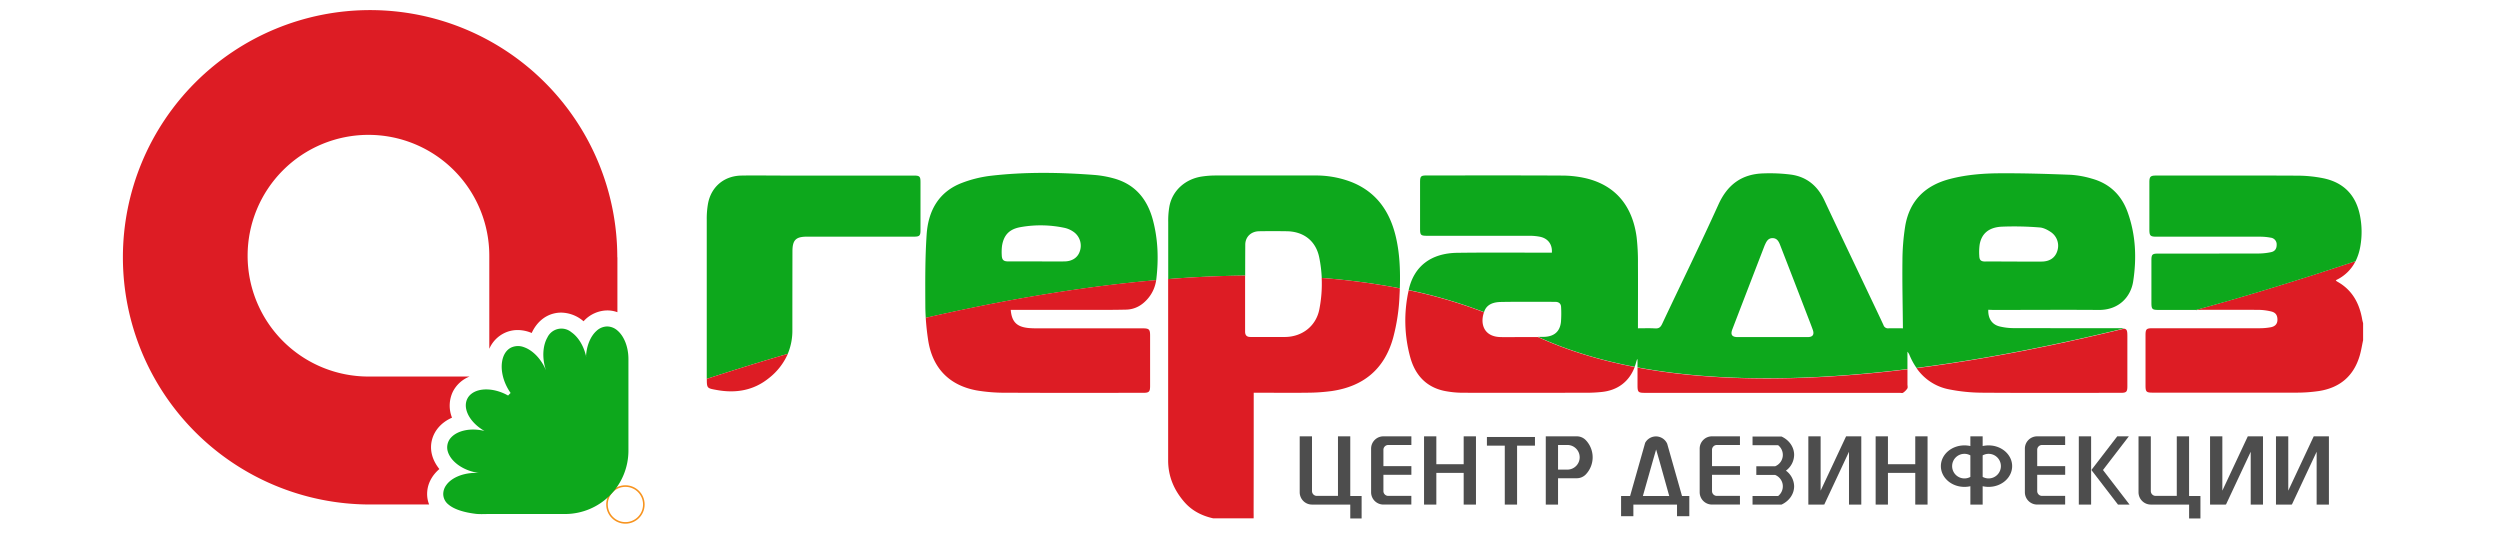
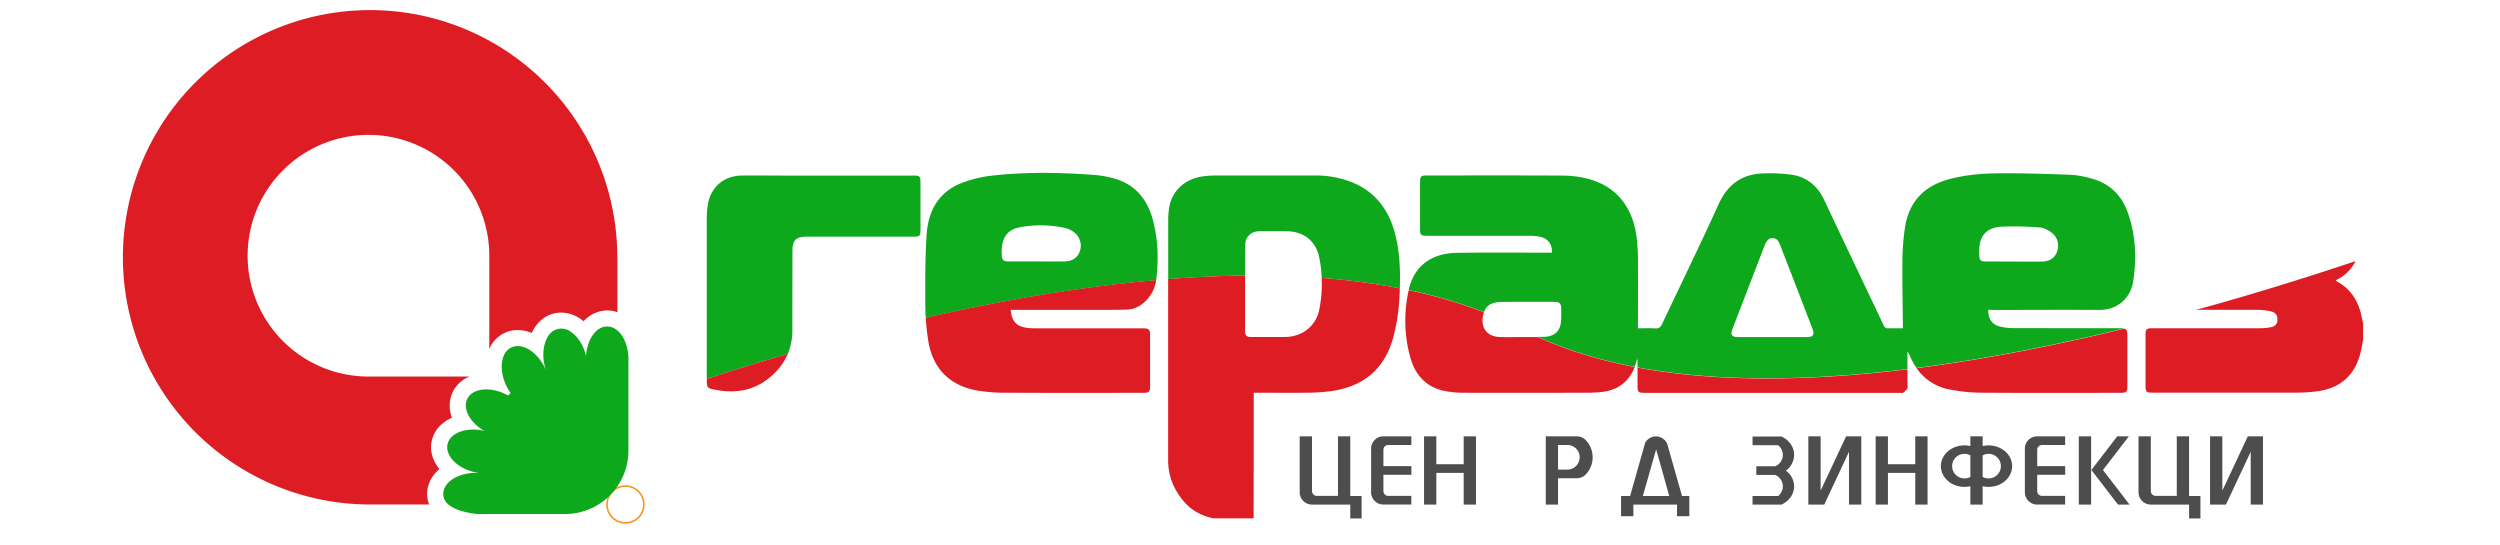
<svg xmlns="http://www.w3.org/2000/svg" viewBox="0 0 1458.19 339.54" height="46" width="211">
  <defs>
    <style>.cls-1,.cls-8,.cls-9{fill:none;}.cls-2{isolation:isolate;}.cls-3{clip-path:url(#clip-path);}.cls-4{opacity:0.19;mix-blend-mode:difference;}.cls-5{fill:#4d4d4d;}.cls-6{fill:#0da81c;}.cls-7{fill:#dd1c24;}.cls-8{stroke:#333;}.cls-8,.cls-9{stroke-miterlimit:10;}.cls-9{stroke:#f7931e;}</style>
    <clipPath id="clip-path">
      <rect class="cls-1" x="-942.17" y="-591.14" width="1920.75" height="194.18" transform="translate(36.41 -988.1) rotate(180)" />
    </clipPath>
  </defs>
  <title>ГЕРАДЕЗ лого и шапки обрезанный</title>
  <g class="cls-2">
    <g id="Слой_1" data-name="Слой 1">
      <path class="cls-5" d="M1060.25,271.83h0Z" />
      <path class="cls-5" d="M798.63,309V323h-7.07v-8.66H767.72a7.63,7.63,0,0,1-7.31-5.39,7.39,7.39,0,0,1-.35-2.27V271.83h7.66v34.1a3,3,0,0,0,3,3H783.9V271.83h7.66V309Z" />
      <path class="cls-5" d="M1321.2,309V323h-7.06v-8.66h-23.85a7.68,7.68,0,0,1-7.66-7.66V271.83h7.66v34.1a3,3,0,0,0,3,3h13.17V271.83h7.66V309Z" />
      <line class="cls-5" x1="975.27" y1="275.79" x2="974.35" y2="279.05" />
      <line class="cls-5" x1="989.55" y1="278.34" x2="989.01" y2="276.43" />
      <path class="cls-5" d="M998.23,309l-8.68-30.61-.54-1.91a7.66,7.66,0,0,0-4.74-4.25,7.5,7.5,0,0,0-2.28-.35,7.68,7.68,0,0,0-6.72,4l-.92,3.26L965.89,309h-5.62V321.6h7.66v-7.25h27.19v7.25h7.66V309Zm-24.38,0,6.25-22.05,2-6.92,2,6.89L990.27,309Z" />
      <polygon class="cls-5" points="1109.92 271.83 1109.92 314.35 1102.26 314.35 1102.26 281.44 1086.84 314.36 1086.77 314.33 1084.59 314.35 1076.93 314.35 1076.93 271.83 1084.59 271.83 1084.59 305.67 1100.45 271.83 1109.92 271.83" />
-       <polygon class="cls-5" points="1401.24 271.83 1401.24 314.35 1393.59 314.35 1393.59 281.44 1378.16 314.36 1378.1 314.33 1375.92 314.35 1368.26 314.35 1368.26 271.83 1375.92 271.83 1375.92 305.67 1391.78 271.83 1401.24 271.83" />
      <polygon class="cls-5" points="1360.17 271.83 1360.17 314.35 1352.52 314.35 1352.52 281.44 1337.1 314.36 1337.03 314.33 1334.85 314.35 1327.19 314.35 1327.19 271.83 1334.85 271.83 1334.85 305.67 1350.71 271.83 1360.17 271.83" />
      <polygon class="cls-5" points="869.87 271.83 869.87 314.35 862.21 314.35 862.21 294.6 845.18 294.6 845.18 314.35 837.52 314.35 837.52 271.83 845.18 271.83 845.18 289.2 862.21 289.2 862.21 271.83 869.87 271.83" />
      <path class="cls-5" d="M932.63,271.83H913.36v42.52H921V297.94h11.61a7.8,7.8,0,0,0,5.6-2.3,15.47,15.47,0,0,0,0-21.51A7.76,7.76,0,0,0,932.63,271.83Zm-5.52,20.72H921V277.22h6.09a7.67,7.67,0,0,1,0,15.33Z" />
-       <polygon class="cls-5" points="906.62 272.23 906.62 277.63 895.48 277.63 895.48 314.35 887.82 314.35 887.82 277.63 876.69 277.63 876.69 272.23 906.62 272.23" />
      <path class="cls-5" d="M812.21,280.25v10.14h17.42v5.39H812.21v10.15a3,3,0,0,0,3,3h14.4v5.4H812.21a7.67,7.67,0,0,1-7.67-7.67V279.49a7.66,7.66,0,0,1,7.67-7.66h17.42v5.39h-14.4A3,3,0,0,0,812.21,280.25Z" />
      <polygon class="cls-5" points="1151.2 271.83 1151.2 314.35 1143.54 314.35 1143.54 294.6 1126.52 294.6 1126.52 314.35 1118.86 314.35 1118.86 271.83 1126.52 271.83 1126.52 289.2 1143.54 289.2 1143.54 271.83 1151.2 271.83" />
      <path class="cls-5" d="M1189.23,277.47a16.58,16.58,0,0,0-3.7.41v-6.05h-7.66v6.05a16.58,16.58,0,0,0-3.7-.41c-8.1,0-14.67,5.78-14.67,12.92s6.57,12.93,14.67,12.93a16.58,16.58,0,0,0,3.7-.42v11.45h7.66V302.9a16.58,16.58,0,0,0,3.7.42c8.1,0,14.67-5.78,14.67-12.93S1197.33,277.47,1189.23,277.47Zm-11.36,19.64a8.76,8.76,0,0,1-.88.4,7.49,7.49,0,0,1-2.82.54,7.66,7.66,0,0,1,0-15.32,7.49,7.49,0,0,1,2.82.54,7,7,0,0,1,.88.41Zm11.36.94a7.33,7.33,0,0,1-2.81-.55,5.49,5.49,0,0,1-.89-.4V283.69a4.79,4.79,0,0,1,.89-.41,7.33,7.33,0,0,1,2.81-.55,7.66,7.66,0,1,1,0,15.32Z" />
      <path class="cls-5" d="M1219.51,280.25v10.14h17.43v5.39h-17.43v10.15a3,3,0,0,0,3,3h14.41v5.4h-17.43a7.67,7.67,0,0,1-7.66-7.67V279.49a7.65,7.65,0,0,1,7.66-7.66h17.43v5.39h-14.41A3,3,0,0,0,1219.51,280.25Z" />
      <path class="cls-5" d="M1060.25,314.34h0Z" />
      <path class="cls-5" d="M1068.08,302.9c0,5-3.17,9.27-7.83,11.44h-18.08V309h15.94a7.65,7.65,0,0,0-1.59-13,1.94,1.94,0,0,0-.3-.13h-11.7v-5.39h11.7a1.69,1.69,0,0,0,.31-.13,7.64,7.64,0,0,0,1.56-13h-15.92v-5.39h18.08c4.66,2.15,7.83,6.47,7.83,11.43a12.35,12.35,0,0,1-5.12,9.82A12.33,12.33,0,0,1,1068.08,302.9Z" />
-       <path class="cls-5" d="M1016.92,280.25v10.14h17.43v5.39h-17.43v10.15a3,3,0,0,0,3,3h14.41v5.4h-17.43a7.67,7.67,0,0,1-7.66-7.67V279.49a7.65,7.65,0,0,1,7.66-7.66h17.43v5.39h-14.41A3,3,0,0,0,1016.92,280.25Z" />
      <rect class="cls-5" x="1245.43" y="271.83" width="7.66" height="42.52" />
      <polygon class="cls-5" points="1277.03 314.34 1277.02 314.35 1269.83 314.35 1256.88 297.5 1253.26 292.8 1256.87 288.1 1269.38 271.83 1276.6 271.83 1260.48 292.81 1277.03 314.34" />
      <path class="cls-6" d="M668.62,137.13c-3.46-13-11-22.32-24.41-26A64.77,64.77,0,0,0,632.28,109c-21.73-1.65-43.48-2-65.15.56a74.88,74.88,0,0,0-17.35,4.33c-14.68,5.54-21.14,17.48-22.13,32.21s-.89,29.39-.82,44.08c0,2.61.11,5.23.27,7.85,46-10.54,95.07-19.22,143.55-23.47l.09-.69C672.2,161.49,671.82,149.19,668.62,137.13Zm-45.57,19.48c-1.27,3.82-4.66,6.16-9.43,6.25-6,.1-12,0-17.94,0h0c-5.72,0-11.44,0-17.15,0-3.1,0-4-1-4.1-4.11a31.87,31.87,0,0,1,.17-5.53c1.11-7,4.73-10.6,11.87-11.78a71.39,71.39,0,0,1,27.48.6,15.62,15.62,0,0,1,5.62,2.69A10.52,10.52,0,0,1,623.05,156.61Z" />
      <path class="cls-7" d="M666.86,209q0,15.72,0,31.45c0,3.63-.66,4.27-4.34,4.27-28.28,0-56.56.08-84.84-.06A106.81,106.81,0,0,1,559,243.26c-17.23-3.1-27.73-13.94-30.4-31.3-.71-4.62-1.22-9.29-1.51-14,46-10.54,95.07-19.22,143.55-23.47a22.3,22.3,0,0,1-5,11.32c-3.62,4.34-8.18,7-13.89,7.09-6.87.17-13.75.15-20.62.16H580.05c.62,7.7,4,10.84,12,11.36,2.73.19,5.47.13,8.2.13q31.05,0,62.11,0C666.21,204.58,666.85,205.21,666.86,209Z" />
      <path class="cls-6" d="M523.82,113.57q0,14.94,0,29.86c0,3.39-.62,4-4,4H453.21c-7,0-9.14,2-9.16,9.1Q444,181,444,205.44a37.5,37.5,0,0,1-2.86,15c-18,5.24-34.89,10.51-50.48,15.6V184.26c0-15.85,0-31.71,0-47.57a52.77,52.77,0,0,1,.82-10c2-10.4,10.05-17.1,20.65-17.31,8.63-.16,17.27,0,25.9,0h81.4C523.31,109.36,523.82,109.86,523.82,113.57Z" />
      <path class="cls-7" d="M1422.54,201.37v10.57c-.68,3.17-1.18,6.39-2.08,9.5-3.72,12.83-12.41,20.15-25.47,22.17a95.93,95.93,0,0,1-14.47,1c-29.7.09-59.39,0-89.08,0-3.93,0-4.44-.5-4.45-4.39q0-15.72,0-31.45c0-3.72.57-4.28,4.31-4.28q33.43,0,66.88,0a38.64,38.64,0,0,0,6.8-.61c2.46-.46,4.17-1.83,4.19-4.64s-1.08-4.54-3.9-5.21a36.09,36.09,0,0,0-8.09-1q-19.32-.07-38.64,0c35.46-9.75,69.07-20.23,99.3-30.36a25.56,25.56,0,0,1-12.31,11.9,3.54,3.54,0,0,0,.7.76c9.44,5.13,14,13.51,15.76,23.73C1422.13,199.87,1422.36,200.61,1422.54,201.37Z" />
-       <path class="cls-6" d="M1420.79,153.56a33.68,33.68,0,0,1-2.94,9.16c-30.23,10.13-63.84,20.61-99.3,30.36h-23.21c-4.27,0-4.68-.41-4.68-4.68q0-13.09,0-26.17c0-3.75.54-4.25,4.31-4.25,20.88,0,41.77,0,62.65-.05a38.58,38.58,0,0,0,7.57-.84c2.32-.47,3.52-2.06,3.5-4.58a4.19,4.19,0,0,0-3.7-4.44,35.21,35.21,0,0,0-6.81-.61q-32.12-.06-64.23,0c-4,0-4.56-.56-4.56-4.57q0-14.69,0-29.35c0-3.48.7-4.17,4.15-4.17,29.25,0,58.5-.09,87.76.06a83,83,0,0,1,16.5,1.63c12.67,2.64,20.33,10.56,22.81,23.33A51.76,51.76,0,0,1,1420.79,153.56Z" />
      <path class="cls-6" d="M819.86,147.16c-3.79-15.75-12.22-27.72-27.76-33.83a61.53,61.53,0,0,0-22.75-4c-20.7,0-41.4,0-62.1,0a57.82,57.82,0,0,0-7.88.6c-10.4,1.46-18.47,8.6-20.43,18.34a50.42,50.42,0,0,0-.79,10q0,17.79,0,35.59c16.11-1.26,32.13-2,47.94-2.17q0-9.6.06-19.22c0-4.93,3.64-8.34,8.65-8.41,5.72-.09,11.44-.08,17.16,0,10.5.14,18.12,5.95,20.24,16.21a80.74,80.74,0,0,1,1.59,12.91,421.83,421.83,0,0,1,48.65,6.44C822.78,168.73,822.43,157.86,819.86,147.16Z" />
      <path class="cls-7" d="M822.42,179.64c0,1.43-.1,2.87-.17,4.3a120.17,120.17,0,0,1-4,26.57c-5.41,19.48-18.46,30.18-38.14,33.09a116,116,0,0,1-15.26,1.05c-11,.15-22,0-33.44,0v3.16c0,23.52,0,47-.06,70.55,0,1.52.05,3,0,4.56H706.19c-7.15-1.59-13.39-4.78-18.2-10.41-6.34-7.41-9.9-15.86-9.89-25.76q0-56.46,0-112.91c16.11-1.26,32.13-2,47.94-2.17q0,17.46,0,34.93c0,2.31,1.1,3.36,3.4,3.33,3.79,0,7.57,0,11.36,0h0c3.43,0,6.87,0,10.31,0,10.53-.15,19.13-6.8,21.17-17.17a81.75,81.75,0,0,0,1.47-19.59A421.83,421.83,0,0,1,822.42,179.64Z" />
      <path class="cls-6" d="M1192.2,193.09c21.85,0,43.7-.17,65.54,0,13,.13,20.12-8.52,21.55-17.73,2.26-14.64,1.62-29.18-3.46-43.24-3.87-10.72-11.38-17.89-22.47-20.89a59.32,59.32,0,0,0-13-2.34c-14.33-.55-28.69-1-43-.94-10.82,0-21.65.78-32.21,3.54-15.4,4-25.16,13.49-27.86,29.3a140.68,140.68,0,0,0-1.74,21.81c-.16,13.89.18,27.79.3,41.93-2.82,0-5.88-.09-8.95,0a2.9,2.9,0,0,1-3.15-2c-3.43-7.43-7-14.8-10.49-22.19-8.8-18.52-17.65-37-26.35-55.56-4.21-9-11-14.64-20.78-16a103.93,103.93,0,0,0-17.1-.76c-13.48.36-22.45,6.9-28.11,19.41-11.32,25-23.43,49.64-35.12,74.48-1,2.07-2.09,2.82-4.35,2.68-3.47-.21-7-.06-10.67-.06v-2.41c0-12.68.08-25.38,0-38.07a133,133,0,0,0-.83-16.34c-2.48-18.53-12.3-31.89-31.23-36.56a66.53,66.53,0,0,0-15.15-1.77c-28.11-.16-56.21-.07-84.32-.07-3.73,0-4.21.48-4.21,4.32q0,14.41,0,28.82c0,4,.43,4.44,4.35,4.44q31.86,0,63.71,0a33.4,33.4,0,0,1,6.55.59c5.09,1,7.89,4.78,7.5,9.93H914c-18.59,0-37.19-.16-55.78.09-16.27.22-27,8.29-30.27,23.19a302.72,302.72,0,0,1,46.93,13.76h0c.08-.24.17-.47.26-.71,1.77-4.45,6.06-5.54,10.27-5.62,11.26-.2,22.52-.08,33.79-.08,2.16,0,3.62,1,3.7,3.23a69.3,69.3,0,0,1-.08,9.23c-.62,6.07-4.25,9.2-10.67,9.36-1.21,0-2.42,0-3.64,0,18.36,8.41,38.58,14.52,60.22,18.67.31-.8.58-1.64.82-2.5s.45-1.45.67-2.17l.28,0v5c50.55,9.44,108.63,8.36,168.17,1.07q0-5.42,0-10.83a7.27,7.27,0,0,1,1.39,2.34,42.22,42.22,0,0,0,4.26,7.77h0c43.2-5.55,87.05-14.29,129.29-24.6a15.6,15.6,0,0,0-2.64-.15c-22,0-44,0-66.08-.05a37.22,37.22,0,0,1-8.86-1.06c-4.75-1.19-7.2-5-7-10.38ZM1076.52,210c-7.31,0-14.62,0-21.94,0s-14.44,0-21.66,0c-3.56,0-4.62-1.52-3.33-4.86q9.93-25.86,19.9-51.67c.06-.17.13-.33.19-.49,1-2.15,1.91-4.56,4.82-4.63,3.07-.06,4.13,2.35,5,4.67q8.46,21.75,16.82,43.53c1.14,2.95,2.3,5.89,3.37,8.87S1079.73,210,1076.52,210Zm110.81-47.07c-2.91,0-3.83-.81-3.91-3.7a33.18,33.18,0,0,1,.23-6.84c1.16-6.72,5.55-10.73,13.68-11.17a195,195,0,0,1,23.68.48c2.46.16,5.06,1.52,7.19,3a10.29,10.29,0,0,1,3.8,11.74c-1.29,4.06-4.6,6.42-9.52,6.51-5.9.1-11.8,0-17.71,0h0C1199,162.89,1193.15,162.92,1187.33,162.89Z" />
      <path class="cls-7" d="M1275.68,209.28q0,15.72,0,31.44c0,3.36-.64,4-4.05,4-28.9,0-57.79.13-86.69-.08a106.75,106.75,0,0,1-20.18-2.05,31.76,31.76,0,0,1-20.4-13.23c43.2-5.55,87.05-14.29,129.29-24.6h0C1275.44,205.08,1275.67,206.14,1275.68,209.28Z" />
      <path class="cls-7" d="M1138.61,242a9.27,9.27,0,0,1-2.66,2.67c-.46.34-1.36.07-2.07.07H975.29c-4.39,0-4.78-.4-4.78-4.85V229c50.55,9.44,108.63,8.36,168.17,1.07,0,3.1,0,6.2,0,9.31C1138.68,240.23,1139,241.3,1138.61,242Z" />
      <path class="cls-7" d="M968.74,228.65c-3.38,9-10.53,14.51-20.46,15.53a91.75,91.75,0,0,1-9.23.5c-25.54,0-51.1.08-76.65,0a60.24,60.24,0,0,1-12.58-1.23c-11.28-2.51-17.93-10.11-20.9-20.89a86.35,86.35,0,0,1-1-41.59c0-.06,0-.12,0-.18a302.72,302.72,0,0,1,46.93,13.76c-2.47,7.11-.13,15.09,10.09,15.43,4.4.14,8.8,0,13.2,0v0c3.45,0,6.88.05,10.32,0h0C926.88,218.39,947.1,224.5,968.74,228.65Z" />
      <path class="cls-7" d="M441.18,220.42a39.09,39.09,0,0,1-11.89,15.21c-9.53,7.66-20.54,9.48-32.4,7.33-6-1.08-6.18-1-6.19-6.94C406.29,230.93,423.22,225.66,441.18,220.42Z" />
      <line class="cls-8" x1="874.89" y1="194.52" x2="874.88" y2="194.52" />
      <line class="cls-8" x1="1144.35" y1="229.33" x2="1144.34" y2="229.33" />
      <polyline class="cls-8" points="1318.49 193.08 1318.5 193.08 1318.51 193.08 1318.52 193.08 1318.53 193.08 1318.54 193.08 1318.55 193.08" />
      <circle class="cls-9" cx="339.99" cy="314.28" r="11.48" />
      <path class="cls-7" d="M335,160.24V194.5a18.41,18.41,0,0,0-6.33-1.11,20.22,20.22,0,0,0-14.76,6.76,21.75,21.75,0,0,0-14-5.4,18.79,18.79,0,0,0-4.3.5c-6.3,1.48-11.17,6-14,12.2a22.52,22.52,0,0,0-8.75-1.84,19.06,19.06,0,0,0-8.54,2,19.55,19.55,0,0,0-9.13,9.7v-58a75.28,75.28,0,1,0-75.29,75.27h63a19.77,19.77,0,0,0-10.4,9.41,20.19,20.19,0,0,0-.54,16.21c-6.42,2.83-11,7.8-12.54,14.07s.39,12.62,4.67,17.93c-4.76,4.08-7.62,9.5-7.63,15.51a17.59,17.59,0,0,0,1.25,6.58H180.93a154,154,0,1,1,154-154Z" />
      <path class="cls-6" d="M341.87,223.71v57a39.51,39.51,0,0,1-39.51,39.51H257.73c-2.42,0-4.77,0-7.19.06,0,0-2.5,0-3.69-.16-7.12-.85-13.48-2.7-17.12-5.83a8.4,8.4,0,0,1-3.23-6.55,9.5,9.5,0,0,1,1.89-5.54c3-4.25,9.43-7.25,17-7.57.47,0,1,0,1.46,0,.7,0,1.39,0,2.07.08-1-.14-2-.33-3-.57l-.45-.11c-8.1-2-14.22-7-16-12.34a9,9,0,0,1,2.05-9.27c4-4.21,12-6,20.46-4l.12,0h0l0,0c-8-4.58-12.56-11.92-11.35-17.82a8.66,8.66,0,0,1,.75-2.18,8.93,8.93,0,0,1,2.68-3.18c4.72-3.58,13.28-3.59,21.35.44.47.24.92.48,1.38.74.52-.54,1-1.07,1.57-1.6a31.79,31.79,0,0,1-2.52-4.22c-2.67-5.38-3.55-11-2.77-15.51.66-3.93,2.56-7.06,5.59-8.56a10.24,10.24,0,0,1,8.07-.22c4.81,1.68,9.67,6.21,12.81,12.52.13.25.25.5.36.76s.34.74.5,1.12c-.13-.38-.26-.78-.38-1.17-.18-.59-.33-1.17-.47-1.77-1.57-6.71-.79-13.14,1.7-17.5a9.67,9.67,0,0,1,14.89-3.36c4.11,2.81,7.61,8.18,9.17,14.81,0,.06,0,.12,0,.18s0,.29,0,.43a.14.14,0,0,1,.11,0c0-.15-.06-.28-.09-.42.38-6.76,2.92-12.58,6.56-15.8a9.91,9.91,0,0,1,6.62-2.73,9.81,9.81,0,0,1,6.33,2.48C339.08,209.31,341.87,216,341.87,223.71Z" />
    </g>
  </g>
</svg>